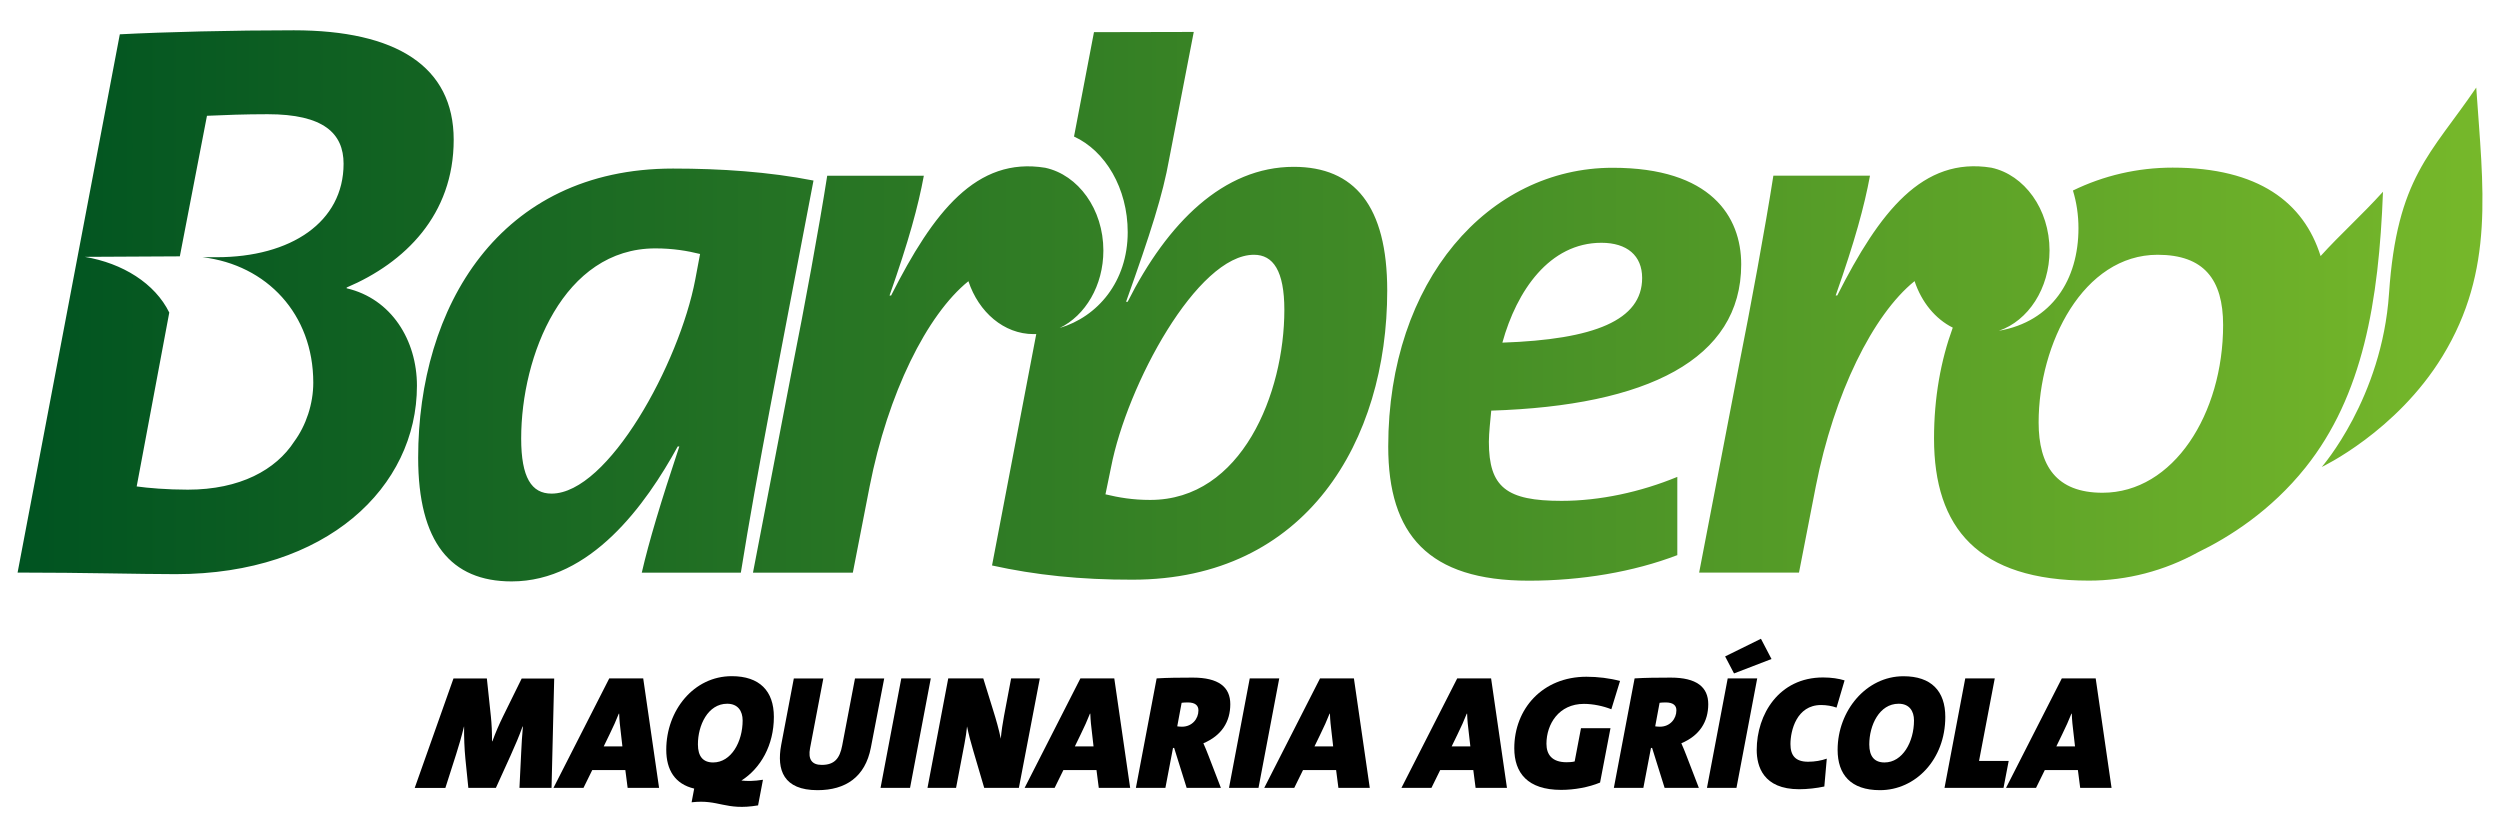
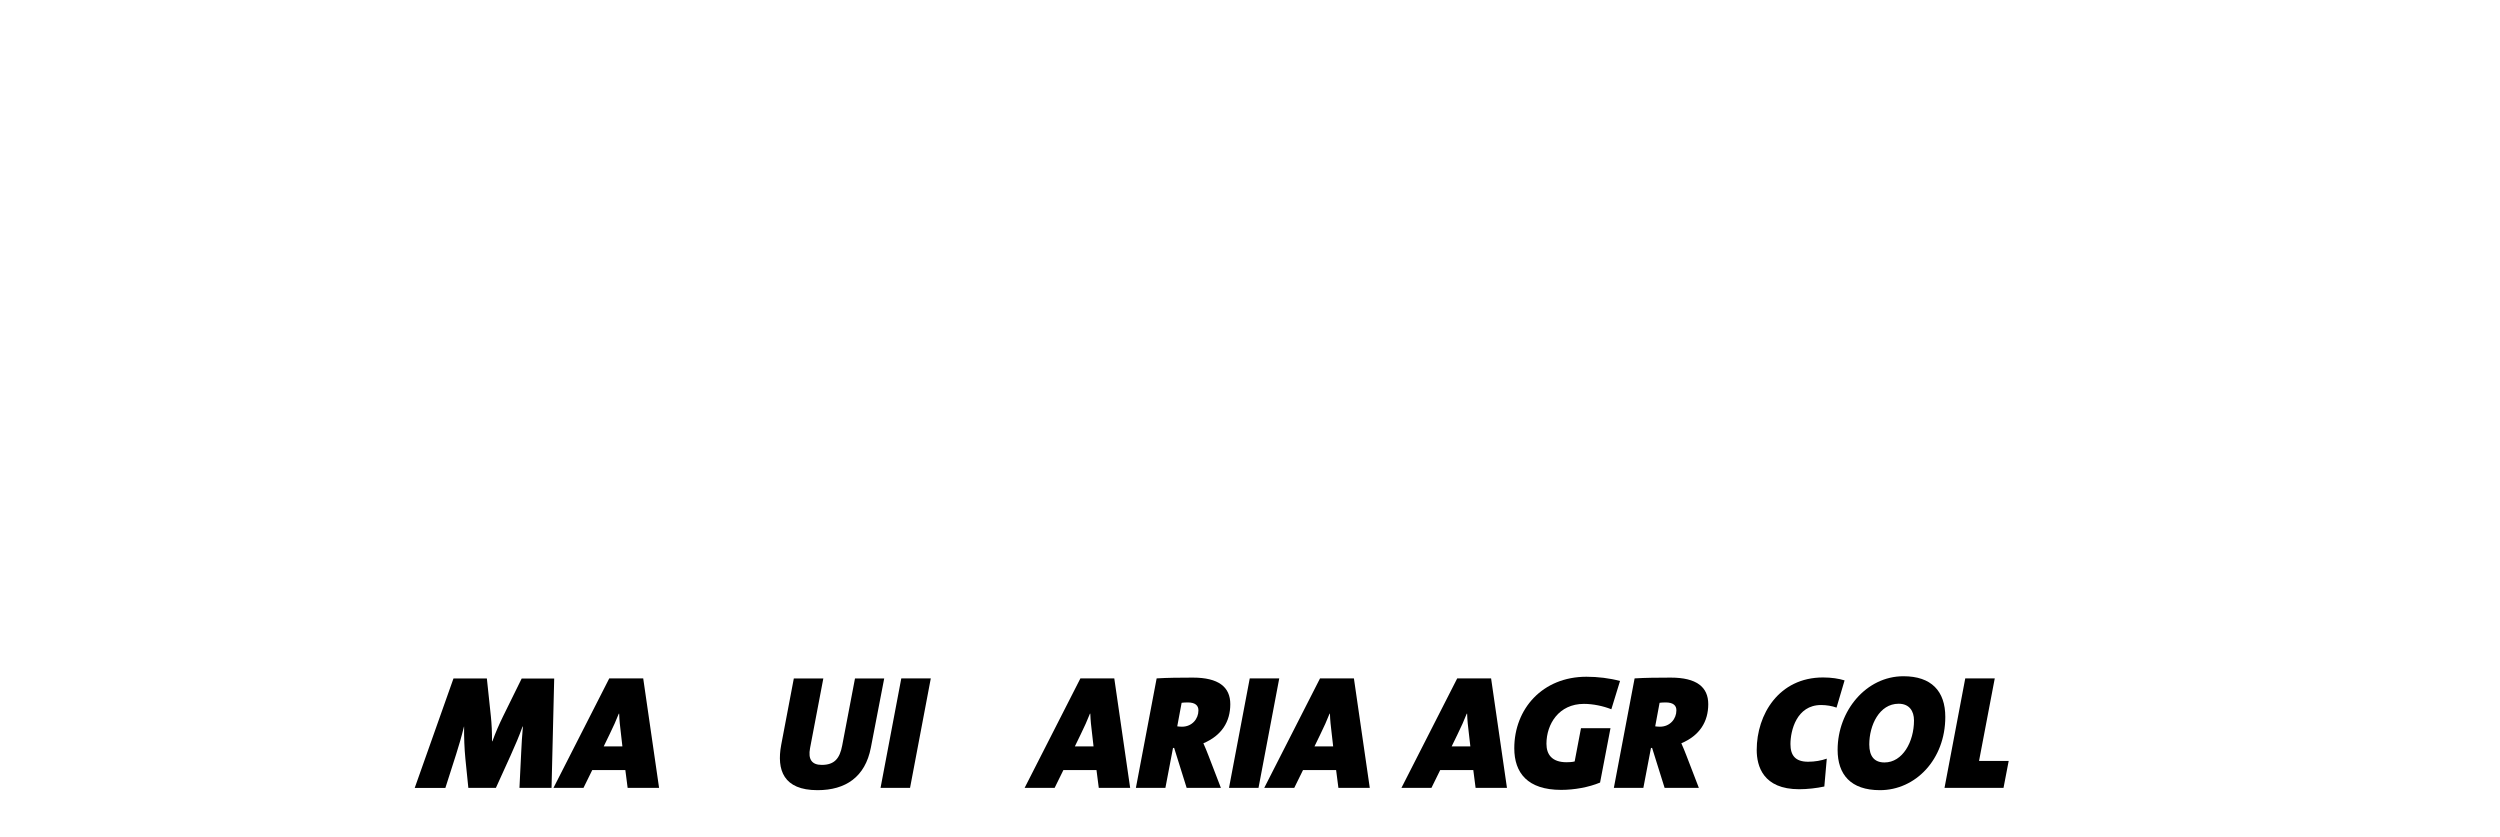
<svg xmlns="http://www.w3.org/2000/svg" id="Capa_1" x="0px" y="0px" viewBox="0 0 3482.5 1166.2" style="enable-background:new 0 0 3482.5 1166.2;" xml:space="preserve">
  <style type="text/css">	.st0{fill:url(#SVGID_1_);}</style>
  <g id="Capa_1_00000118376043932665850380000014299844129229564337_" />
  <g id="Capa_2_00000166635481607397526300000007505747756616948399_">
    <linearGradient id="SVGID_1_" gradientUnits="userSpaceOnUse" x1="24.464" y1="936.265" x2="3458.036" y2="936.265" gradientTransform="matrix(1 0 0 -1 0 1362.343)">
      <stop offset="0" style="stop-color:#005321" />
      <stop offset="1" style="stop-color:#76B82A" />
    </linearGradient>
-     <path class="st0" d="M1789.1,431.7c0-54.5-15.6-76.8-42.3-76.8c-79,0-176.9,181.3-199.1,295.9l-7.8,37.8  c18.9,4.5,37.8,7.8,62.3,7.8C1730.1,696.5,1789.1,547.4,1789.1,431.7L1789.1,431.7z M1381.9,787.7l61.6-322.4  c-1.3,0.1-2.6,0.1-3.8,0.1c-41.2,0-76.4-30.5-90.7-73.7c-57.9,46.7-112.2,156.4-137.6,285.9L1188,797.7h-139.1l55.6-289.2  c15.6-77.9,36.7-192.5,47.8-263.7h134.6c-7.8,42.3-21.1,91.2-47.8,166.9h2.2c59-116.8,119-193.6,214.7-178  c45.9,9.9,81,57.7,81,115.3c0,48.8-25.2,90.7-60.9,107.9c52.8-15.6,94.8-64.5,94.8-133.5c0-61.1-31.1-113.2-74.8-133.2l27.8-145.4  l139-0.3l-34.2,176.8c-8.9,50.1-25.6,102.3-60.1,199.1h2.2c55.6-110.1,133.5-188,231.4-188c84.6,0,130.2,54.5,130.2,172.4  c0,209.1-112.4,402.7-354.9,402.7C1505.4,807.7,1442,801,1381.9,787.7L1381.9,787.7z M3319.5,267.1c-5.8,153-27.9,283.9-108,384.2  c-48.3,60.5-106.4,97.1-150,118.2c-46.5,25.6-98.4,39.3-151.6,39.3c-154.6,0-215.8-73.4-215.8-198c0-56.9,9.4-108.7,26.1-154.4  c-24.3-12.1-43.5-35.5-53.2-64.8c-57.9,46.7-112.2,156.4-137.6,285.9L2506,797.6h-139.1l55.6-289.2  c15.6-77.9,36.7-192.5,47.8-263.7h134.6c-7.8,42.3-21.1,91.2-47.8,166.9h2.2c59-116.8,119-193.6,214.7-178  c45.9,9.9,81,57.7,81,115.3c0,53.1-29.8,98-70.6,111.9c73.9-12.9,110.9-71.2,110.9-142.9c0-18.5-2.7-36.2-7.7-52.5  c42.7-20.8,89.9-31.9,138.9-31.9c119.9,0,182.7,48.7,206.1,123.2C3259.8,326.6,3289.7,300.1,3319.5,267.1L3319.5,267.1z   M3096.8,452.8c0-63.4-26.7-97.9-91.2-97.9c-103.5,0-165.8,123.5-165.8,233.6c0,60.1,24.5,97.9,89,97.9  C3027.8,686.4,3096.8,576.3,3096.8,452.8L3096.8,452.8z M3449.4,122c9.5,139.6,26.3,254.2-47,374.2  c-64.1,105.1-168.2,154.3-168.2,154.3s83.9-95.7,93.7-241.7C3338.9,246.9,3386.4,214.7,3449.4,122L3449.4,122z M2287.5,387.2  c0,59-66.7,85.7-194.7,90.1c20-72.3,65.6-139.1,138-139.1C2266.4,338.2,2287.5,356,2287.5,387.2L2287.5,387.2z M2425.5,368.3  c0-66.8-42.3-134.6-179.1-134.6c-172.4,0-312.6,156.9-312.6,388.3c0,122.4,55.6,186.9,195.8,186.9c73.4,0,145.7-12.2,206.9-35.6  v-109c-51.2,21.1-107.9,33.4-161.3,33.4c-76.8,0-101.2-18.9-101.2-82.3c0-12.2,2.2-31.2,3.3-43.4  C2294.2,565.2,2425.5,500.7,2425.5,368.3L2425.5,368.3z M975.2,353.8l-6.7,35.6c-22.2,116.8-121.3,298.2-200.2,298.2  c-27.8,0-42.3-22.2-42.3-76.8C726,495.1,785,346,912.9,346C937.4,346,957.5,349.4,975.2,353.8L975.2,353.8z M1133.2,251.5  c-62.3-12.2-129-16.7-195.8-16.7c-242.5,0-354.9,193.6-354.9,402.7c0,117.9,45.6,172.4,130.2,172.4c110.1,0,186.9-106.8,231.4-188  h2.2C920.7,698.7,904,754.3,894,797.7h138C1055.4,652,1084.3,508.5,1133.2,251.5L1133.2,251.5z M632,194.7  c0,104.6-67.9,171.3-149.1,205.8v1.1c62.3,14.5,97.9,72.3,97.9,135.7c0,141.3-125.7,262.5-336,262.5c-50.1,0-126.8-2.2-220.3-2.2  L166.9,47.8c62.3-3.3,159.1-5.6,242.5-5.6C551.9,42.3,632,92.4,632,194.7L632,194.7z M235.8,435.4l-45.4,242.2  c15.6,2.2,42.3,4.5,71.2,4.5c72.8,0,122.8-27.7,148.3-67.1c16.4-22.3,26.5-52.3,26.5-82c0-95.5-64.8-164-154.2-174.7  c6.2,0,12.6,0,19.5,0c103.5,0,176.9-48.9,176.9-130.2c0-42.3-27.8-69-105.7-69c-32.3,0-60.1,1.1-84.6,2.2l-37.8,195.8L118,357.8  C170.8,366.6,215.9,394.8,235.8,435.4L235.8,435.4z" />
  </g>
  <g>
    <g>
      <path d="M768.3,1097.5h-44.7l2.5-50.8c0.5-10.2,1.1-21.5,2.3-34.6h-0.5c-4.7,13.3-10.2,26-16.5,40l-20.6,45.4h-38.4l-4.1-40.4   c-1.4-14-2-30.9-1.8-44.9h-0.2c-3.6,14.9-7.2,26.7-10.8,38.2l-15.1,47.2h-42.7l54-152.5h46.5l5.6,52.9c1.1,10.6,1.6,21.2,1.6,34.6   h0.5c4.7-12.9,9.3-23.3,15.1-35.2l25.7-52.2H772L768.3,1097.5z" />
      <path d="M874.3,1097.5l-3.2-24.8H825l-12.2,24.8h-41.8l77.7-152.5H896l22.1,152.5H874.3z M864.8,1020.5c-1.1-8.8-2-16.9-2.3-26.4   h-0.5c-3.4,8.8-7.9,18.7-12.9,28.9l-8.1,16.7h26L864.8,1020.5z" />
      <path d="M1213.1,1041.5c-7.9,40.9-35.2,59.2-74.3,59.2c-47.4,0-57.1-28-50.6-63l17.6-92.6h41.1l-18.5,97.1   c-2.9,15.4,2.3,23.3,16.3,23.3c17.8,0,25.1-9,28.5-27.1l17.8-93.3h40.7L1213.1,1041.5z" />
      <path d="M1267.7,1097.5h-41.1l28.9-152.5h41.1L1267.7,1097.5z" />
-       <path d="M1419.3,1097.5h-48.3l-15.1-51.3c-3.6-12-6.8-24.2-8.8-34.3c-0.9,9-1.8,14.2-3.6,24.2l-11.7,61.4h-39.8l28.9-152.5h48.8   l13.8,44.5c4.3,13.6,8.1,27.3,10.6,39.5c0.9-10.4,2.7-22.1,4.5-31.6l9.9-52.4h40L1419.3,1097.5z" />
      <path d="M1530.6,1097.5l-3.2-24.8h-46.1l-12.2,24.8h-41.8l77.7-152.5h47.2l22.1,152.5H1530.6z M1521.1,1020.5   c-1.1-8.8-2-16.9-2.3-26.4h-0.5c-3.4,8.8-7.9,18.7-12.9,28.9l-8.1,16.7h26L1521.1,1020.5z" />
      <path d="M1676.3,1035.4c2.3,5.2,5,11.5,7.2,17.4l17.2,44.7H1653l-17.4-55.6h-1.6l-10.6,55.6h-41.1l28.9-152.5   c14.2-0.9,32.5-1.1,50.4-1.1c35.9,0,52.2,13.1,52.2,37C1713.8,1005.4,1701.8,1024.6,1676.3,1035.4z M1654.6,978.5   c-3.4,0-7.2,0.2-8.6,0.5l-6.1,32.8c1.6,0.2,4.3,0.5,6.5,0.5c14.5,0,23-11.3,23-22.6C1669.5,982.8,1665,978.5,1654.6,978.5z" />
      <path d="M1753.1,1097.5H1712l28.9-152.5h41.1L1753.1,1097.5z" />
      <path d="M1864.4,1097.5l-3.2-24.8h-46.1l-12.2,24.8h-41.8l77.7-152.5h47.2l22.1,152.5H1864.4z M1854.9,1020.5   c-1.1-8.8-2-16.9-2.3-26.4h-0.5c-3.4,8.8-7.9,18.7-12.9,28.9l-8.1,16.7h26L1854.9,1020.5z" />
      <path d="M2055.5,1097.5l-3.2-24.8h-46.1l-12.2,24.8h-41.8l77.7-152.5h47.2l22.1,152.5H2055.5z M2046,1020.5   c-1.1-8.8-2-16.9-2.3-26.4h-0.5c-3.4,8.8-7.9,18.7-12.9,28.9l-8.1,16.7h26L2046,1020.5z" />
      <path d="M2244.6,988c-11.3-4.5-25.5-7.5-38.2-7.5c-35,0-52.2,28.2-52.2,55.6c0,14.7,7.5,25.7,28,25.7c3.4,0,7.7-0.2,11.3-1.1   l8.8-46.3h41.1l-14.5,75.7c-15.6,6.5-35.7,10.2-54.2,10.2c-46.8,0-65.3-23.7-65.3-58c0-54.9,39.3-99.6,100.5-99.6   c15.8,0,32.5,2,46.8,5.9L2244.6,988z" />
      <path d="M2342.1,1035.4c2.3,5.2,5,11.5,7.2,17.4l17.2,44.7h-47.7l-17.4-55.6h-1.6l-10.6,55.6h-41.1l28.9-152.5   c14.2-0.9,32.5-1.1,50.4-1.1c35.9,0,52.2,13.1,52.2,37C2379.6,1005.4,2367.6,1024.6,2342.1,1035.4z M2320.4,978.5   c-3.4,0-7.2,0.2-8.6,0.5l-6.1,32.8c1.6,0.2,4.3,0.5,6.5,0.5c14.5,0,23-11.3,23-22.6C2335.4,982.8,2330.8,978.5,2320.4,978.5z" />
-       <path d="M2418.9,1097.5h-41.1l28.9-152.5h41.1L2418.9,1097.5z M2415.5,938.1l-12.4-23.7l49.9-24.6l14.7,28.2L2415.5,938.1z" />
      <path d="M2558.3,985.7c-6.3-2.3-14.2-3.6-21.5-3.6c-34.3,0-42.7,35.9-42.7,54.4c0,15.6,6.6,24.6,24.6,24.6c9.5,0,18.3-1.6,26-4.3   l-3.4,38.8c-10.4,2.3-23.9,3.8-35,3.8c-50.4,0-59.2-32.3-59.2-54.7c0-49.5,30.9-101,92.4-101c11.7,0,22.1,1.6,30,4.1L2558.3,985.7   z" />
      <path d="M2618.8,1100.7c-40.9,0-59-21.9-59-56.2c0-54.4,39.8-102.5,91.7-102.5c38.8,0,58.3,20.6,58.3,56.7   C2709.8,1058,2668.3,1100.7,2618.8,1100.7z M2644.8,980.3c-26.9,0-40.9,30-40.9,56.7c0,16.7,7.2,25.1,21.2,25.1   c25.3,0,41.1-28.9,41.1-58.5C2666.2,990.5,2659.7,980.3,2644.8,980.3z" />
      <path d="M2790.9,1097.5h-82.2l28.9-152.5h41.1l-21.9,115h41.3L2790.9,1097.5z" />
-       <path d="M2897.7,1097.5l-3.2-24.8h-46.1l-12.2,24.8h-41.8l77.7-152.5h47.2l22.1,152.5H2897.7z M2888.3,1020.5   c-1.1-8.8-2-16.9-2.3-26.4h-0.5c-3.4,8.8-7.9,18.7-12.9,28.9l-8.1,16.7h26L2888.3,1020.5z" />
    </g>
-     <path d="M1032.8,1087.3c26.8-17.1,45.2-49.2,45.2-88.7c0-36.1-19.9-56.7-58.7-56.7c-52.9,0-91.2,47.7-91.2,102.5  c0,28.1,12.1,47.8,38.9,54.1l-3.6,19.1c38.2-4.5,47,12,92.6,4.3l6.8-35.7C1050.2,1088.2,1040.9,1088.2,1032.8,1087.3z M1013,980.3  c14.9,0,21.5,10.2,21.5,23.3c0,29.6-15.8,58.5-41.1,58.5c-14,0-21.2-8.4-21.2-25.1C972.1,1010.4,986.1,980.3,1013,980.3z" />
  </g>
</svg>